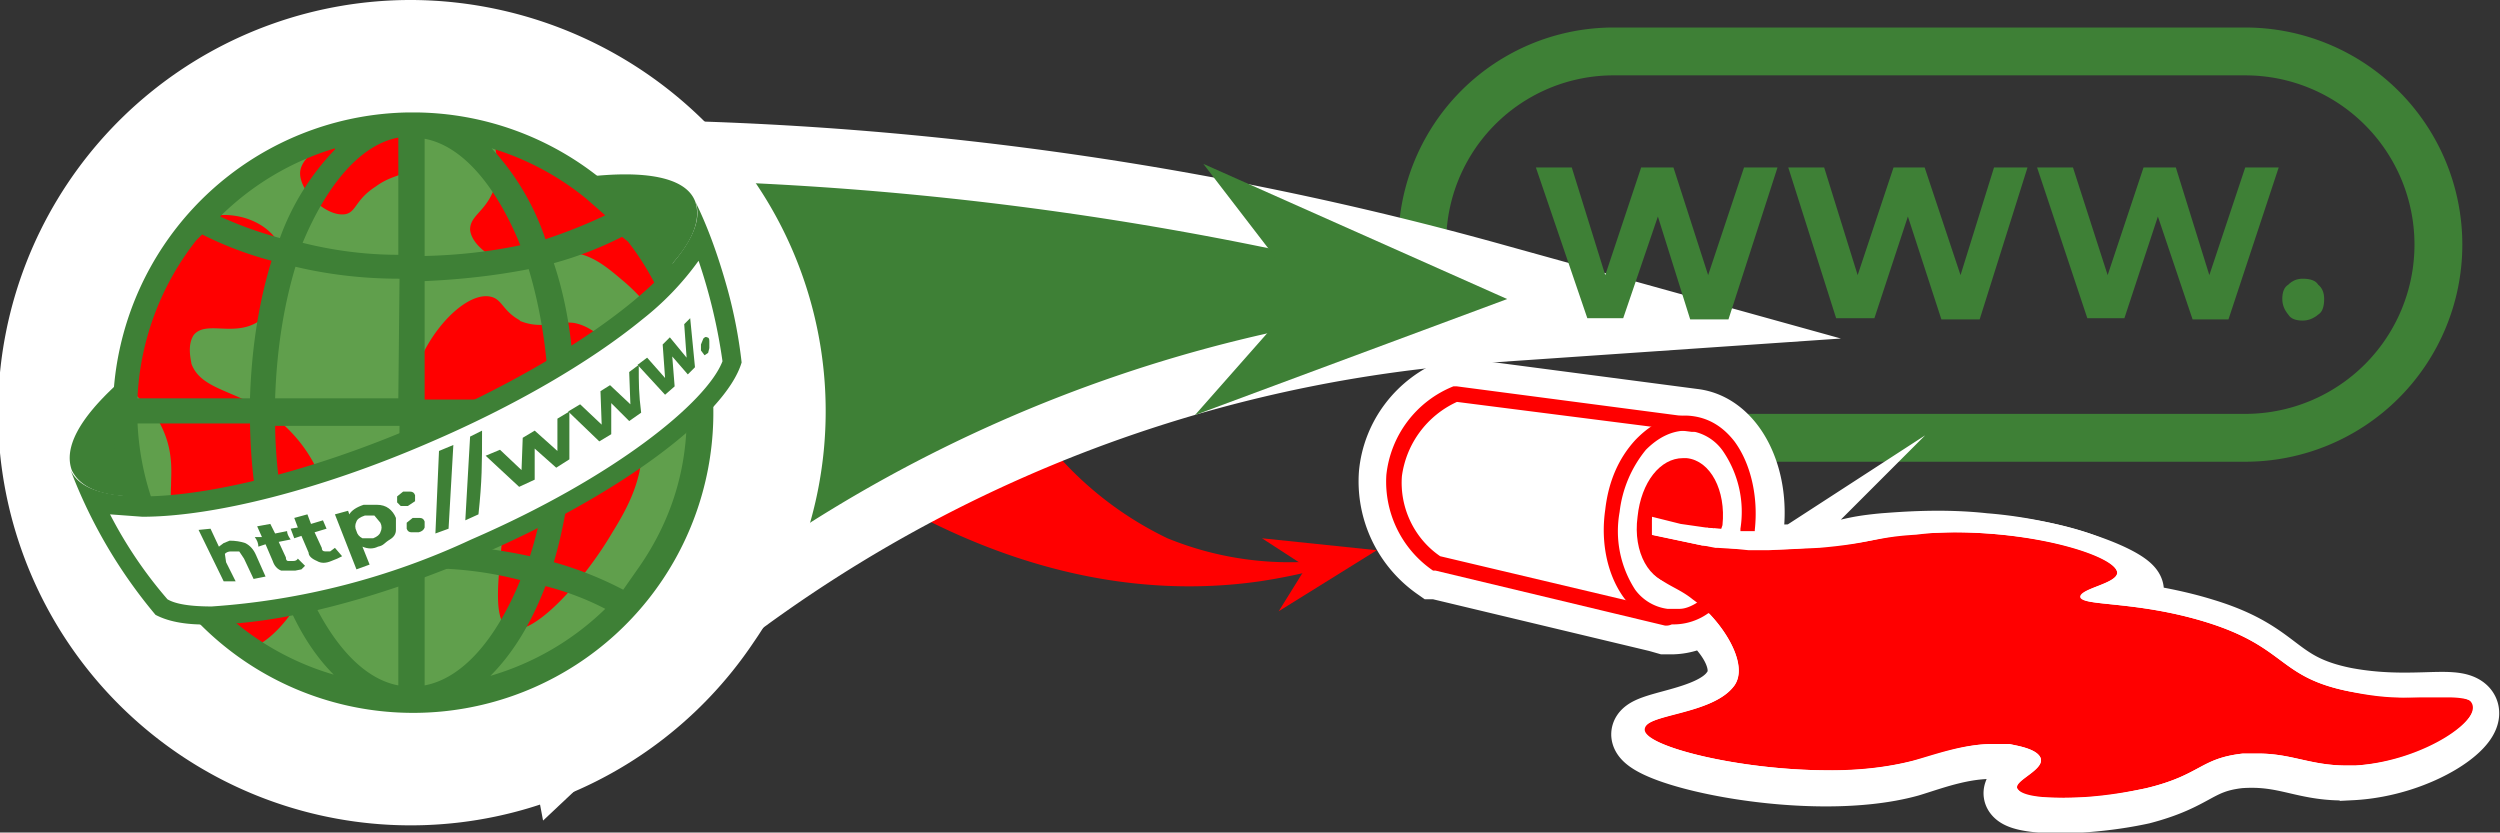
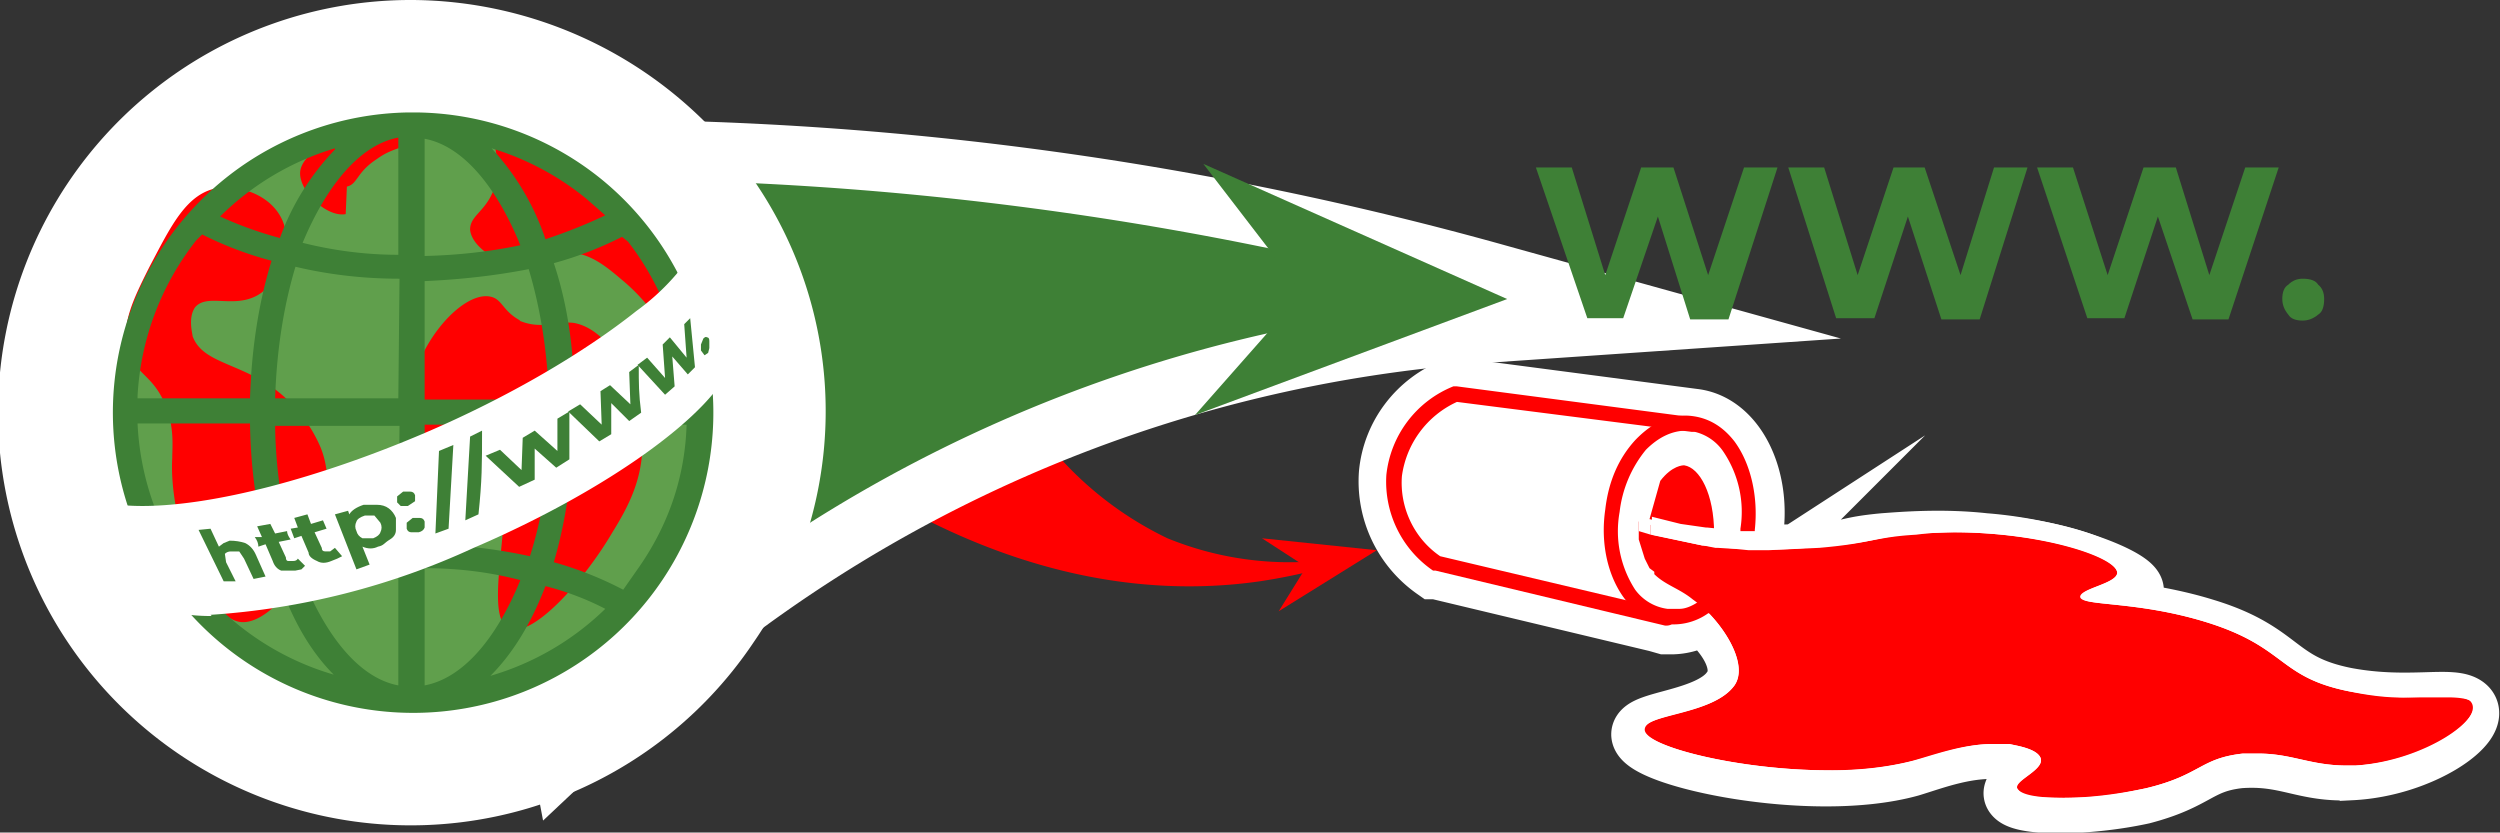
<svg xmlns="http://www.w3.org/2000/svg" viewBox="0 0 209 69.6">
  <rect x="0" y="0" width="209" height="69.6" fill="#333333" stroke="none" />
-   <path d="M118.9 20.4A16 16 0 0 1 135 4.3h52.7a16.1 16.1 0 1 1 0 32.3H135" fill="none" stroke="#3e8036" stroke-miterlimit="10" stroke-width="4" />
  <path d="M81.8 25a29 29 0 0 0 15.8 20 27 27 0 0 0 17.5 1q-4.5 1.8-9.8 2.6c-21 3-37.8-11-42.5-15.2z" fill="red" />
  <path d="m37.6 12.7 2.9-.1A289 289 0 0 1 78 13.9q24 2.4 47.1 8.9l14 3.9-14.5 1a118 118 0 0 0-74.2 32.7L47 63.6z" fill="#3e8036" />
  <path d="M49.8 15a278 278 0 0 1 74.6 10.2 121 121 0 0 0-75.7 33.4L40.6 15zm0-5-9.4.2-5.8.2 1 5.7 4.1 21.8 4 21.7 1.7 9 6.7-6.3a116 116 0 0 1 72.7-32l29.1-2-28.1-7.8a285 285 0 0 0-76-10.5" fill="#fff" />
  <path d="m126 25-25.4-11.3 8.3 10.8-9 10.2z" fill="#3e8036" />
  <path d="m115.1 46-9.6-1 3.7 2.4-2.3 3.7z" fill="red" />
  <path d="m148.6 14-4.1 12.7h-3.2l-2.7-8.6-2.9 8.5h-3L128.4 14h3l2.8 9 3-9h2.7l2.9 9 3-9zm20.9 0-4 12.7h-3.2l-2.8-8.6-2.8 8.5h-3.2l-4-12.6h3l2.8 9 3-9h2.6l3 9 2.8-9zm21 0-4.2 12.7h-3l-2.9-8.6-2.8 8.5h-3.1L170.3 14h3l2.9 9 3-9h2.7l2.8 9 3-9zm.8 12.3q-.5-.6-.5-1.3 0-.9.5-1.2.5-.5 1.2-.5 1 0 1.3.5.5.4.5 1.2 0 1-.5 1.3-.6.5-1.3.5-.9 0-1.2-.5" fill="#3e8036" />
  <g fill="#fff">
    <path d="M34.5 63.7a29.2 29.2 0 1 1 0-58.4 29.2 29.2 0 0 1 0 58.4" />
    <path d="M34.5 10.4a24 24 0 1 1 0 48 24 24 0 0 1 0-48m0-10.4A34.5 34.5 0 1 0 63 53.7a34 34 0 0 0-3-42.4A35 35 0 0 0 34.5 0" />
  </g>
-   <path d="M55.4 23a24 24 0 0 0-6.5-8.2c5-.6 8.4 0 9.2 2q.9 2.5-2.7 6.1M11 41.5q-4-.1-5-2.2-1-2.8 3.8-7.2v1.3q0 4.4 1.4 8.1" fill="#3e8036" />
  <path d="M58.5 34.8a24 24 0 0 1-24 24 24 24 0 1 1 24-24" fill="#609f4c" />
-   <path d="M43.5 26.8C42 26 42 25 41 24.8c-2.3-.5-6.3 3.9-6.8 8.6 0 .4-.4 4.7 1.7 5.8 1.8.9 3.6-1.5 5.1-.8 3 1.4-1 12.9 1.5 14.1 1.9 1 6.3-3.9 8.7-8 1.3-2.1 2.6-4.5 2.5-7.7 0-4.2-2.5-9.2-5.7-9.8-1.5-.2-2.7.6-4.6-.2m-2.1-11c-.7 1.9-2 2.2-2 3.4.1 1.2 1.7 2.4 3 2.7 2.1.5 3-1 5.3-.8 1.8.1 3.1 1.2 4.4 2.3 4.7 3.9 5.6 9.3 6.1 9.1.4 0 .4-3.4-1.1-7.2-3.7-9.5-13.8-14.8-15.4-13.4-.6.5.6 1.8-.3 4m-12.4 2c-1.6.3-4-2-3.8-3.6.4-2.7 8-4.6 9.5-2.8q.5 1-.1 2.3c-.6 1-1.6.7-3.1 1.8-1.7 1.1-1.6 2.1-2.5 2.3m-10.7.1c2-.2 4.4.7 5.3 2.7 1 2.3-.3 5.3-2.1 6.3-2 1.1-4.2-.2-5.2 1-.6.9-.2 2.2-.2 2.4.8 2.2 3.7 2.2 6.7 4.3a12 12 0 0 1 4 5c2.4 5.9-3.3 15-6.7 14.6-3-.4-6-8.5-5.7-13.7 0-1 .2-2.6-.6-4.5-1-2.4-2.4-2.5-3-4.3-.8-2.2.3-4.4 1.7-7.2 1.8-3.4 3.1-6.2 5.8-6.6" fill="red" />
+   <path d="M43.5 26.8C42 26 42 25 41 24.8c-2.3-.5-6.3 3.9-6.8 8.6 0 .4-.4 4.7 1.7 5.8 1.8.9 3.6-1.5 5.1-.8 3 1.4-1 12.9 1.5 14.1 1.9 1 6.3-3.9 8.7-8 1.3-2.1 2.6-4.5 2.5-7.7 0-4.2-2.5-9.2-5.7-9.8-1.5-.2-2.7.6-4.6-.2m-2.1-11c-.7 1.9-2 2.2-2 3.4.1 1.2 1.7 2.4 3 2.7 2.1.5 3-1 5.3-.8 1.8.1 3.1 1.2 4.4 2.3 4.7 3.9 5.6 9.3 6.1 9.1.4 0 .4-3.4-1.1-7.2-3.7-9.5-13.8-14.8-15.4-13.4-.6.5.6 1.8-.3 4m-12.4 2c-1.6.3-4-2-3.8-3.6.4-2.7 8-4.6 9.5-2.8c-.6 1-1.6.7-3.1 1.8-1.7 1.1-1.6 2.1-2.5 2.3m-10.7.1c2-.2 4.4.7 5.3 2.7 1 2.3-.3 5.3-2.1 6.3-2 1.1-4.2-.2-5.2 1-.6.9-.2 2.2-.2 2.4.8 2.2 3.7 2.2 6.7 4.3a12 12 0 0 1 4 5c2.4 5.9-3.3 15-6.7 14.6-3-.4-6-8.5-5.7-13.7 0-1 .2-2.6-.6-4.5-1-2.4-2.4-2.5-3-4.3-.8-2.2.3-4.4 1.7-7.2 1.8-3.4 3.1-6.2 5.8-6.6" fill="red" />
  <path d="M57 23.5a25 25 0 0 0-6.7-8.5 25 25 0 0 0-15.5-5.6h-.7a25.1 25.1 0 1 0 23 14.1M28 12.5a21 21 0 0 0-4.6 7.4q-2.6-.7-5-1.8a23 23 0 0 1 9.6-5.7M11.5 33.1a23 23 0 0 1 4.9-13l.5-.5a30 30 0 0 0 5.8 2.2q-1.6 5.2-1.8 11.5h-9.4zm3.9 14.1a23 23 0 0 1-3.9-11.8h9.4q.1 6.4 1.8 11.5a30 30 0 0 0-5.8 2.3zm3 3.6q2.2-1.1 5-2 1.7 4.8 4.5 7.6a23 23 0 0 1-9.6-5.6m15 6.5c-3.2-.6-6-4-8-9q4-.7 8-.9zm0-12q-4.6.2-8.7 1A40 40 0 0 1 23 35.6h10.4zm0-12H23q.2-6 1.7-11 4.2 1 8.7 1zm0-12q-4 0-8-1c2-4.8 4.8-8.2 8-8.8zm19.2-1.1a23 23 0 0 1 4.8 13.1H48q0-6.2-1.7-11.3a30 30 0 0 0 5.7-2.2zM49 16.6l1.6 1.4q-2.3 1.1-5 2a21 21 0 0 0-4.5-7.6 23 23 0 0 1 7.9 4.2m-13.5-5c3.2.6 6 4 8 8.9q-3.8.8-8 .9zm0 11.9q4.6-.2 8.7-1 1.5 5 1.7 10.9H35.5zm0 12H46q-.1 6-1.7 11a44 44 0 0 0-8.7-1zm0 21.8v-9.8q4.2 0 8 1c-2 4.9-4.8 8.2-8 8.8m5.5-.8q2.8-2.8 4.6-7.5 2.7.7 5 1.9a23 23 0 0 1-9.6 5.6m12.5-9.2-1.4 2a30 30 0 0 0-5.8-2.3q1.5-5.1 1.7-11.5h9.4q-.2 6.4-3.9 11.8" fill="#3e8036" />
  <path d="M17.7 51.5q-2.7 0-4.2-.7a35 35 0 0 1-3.8-5.4l-2-3.7q1.6.6 4.2.6c5.9 0 14.7-2.3 23.6-6.1 7-3 13.3-6.7 17.7-10.2a19 19 0 0 0 5.4-6 50 50 0 0 1 2.6 10.3C59.8 34.5 50.8 41 39.6 45.8a62 62 0 0 1-22 5.6Z" fill="#fff" />
-   <path d="M58.4 21.8a46 46 0 0 1 2 8.4c-1.3 3.4-9 9.7-21 14.9a61 61 0 0 1-21.7 5.6q-2.7 0-3.7-.6A36 36 0 0 1 9.2 43l2.7.2c6 0 15-2.3 24-6.2 7-3 13.4-6.7 17.8-10.3a24 24 0 0 0 4.7-4.9m-.3-5c1.8 4.1-8.5 12.5-23 18.7-9 3.9-17.7 6-23.2 6q-5 0-6-2.2A42 42 0 0 0 13 51.4q1.7.9 4.7.8c5.4 0 13.6-2 22.2-5.7C51.8 41.4 60.7 34.7 62 30.3a40 40 0 0 0-1.2-6.2q-1.2-4.3-2.7-7.3" fill="#3e8036" />
  <g fill="#3e8036">
    <path d="M20.5 45.4q.6.3.9 1l.8 1.8-1 .2-.8-1.7-.4-.6h-.7q-.3 0-.5.2l.1.7.8 1.6h-1l-2.1-4.3 1-.1.7 1.5.4-.3.5-.2q.7 0 1.3.2m5 1.9-.3.3-.5.1h-1.2q-.5-.2-.7-.8l-.6-1.4-.6.2q0-.4-.3-.8h.6l-.4-.9 1.1-.2.4.8 1-.2q0 .3.3.7l-1 .2.6 1.3q0 .3.2.3t.4 0q.3 0 .4-.2zm3.1-.8-.4.2-.5.2q-.7.3-1.2 0-.7-.3-.7-.7l-.6-1.4-.6.2-.3-.8.6-.1-.3-.8 1.1-.3.3.8 1-.3.3.7-1 .3.6 1.3q0 .3.3.3h.4l.4-.3zm2.9-4.3q.6 0 1 .3t.6.8v1q0 .5-.5.8c-.5.3-.5.5-1 .6q-.6.3-1.3 0l.6 1.5-1.1.4L28 43l1.1-.3.1.3q.3-.5 1.2-.8zm.3 2.3q.2-.4 0-.8l-.5-.6h-.8q-.6.2-.7.5-.2.4 0 .8.1.4.5.6h.9q.5-.2.6-.5m1.7-2.2-.3-.3v-.5l.5-.4h.6q.3 0 .4.3v.5l-.6.4zm.9 2.2q-.3 0-.4-.3v-.5l.5-.4h.6q.3 0 .4.3v.5q-.1.3-.5.4zm2.3-6.8 1.2-.5-.4 7-1.1.4zm2.6-1.2 1-.5c0 2.8 0 4.2-.3 7l-1.1.5zm8.3-2.1v4l-1.1.7-1.8-1.6v2.6l-1.3.6-2.8-2.6 1.2-.5 1.8 1.7.1-2.7 1-.6 1.9 1.7V35z" />
    <path d="M53.4 30.5c0 1.6 0 2.4.2 4l-1 .7-1.5-1.5v2.6l-1 .6-2.6-2.5 1-.6 1.8 1.7-.1-2.8.8-.5 1.7 1.6-.1-2.7z" />
    <path d="m57.7 26.6.4 4.1-.6.6-1.3-1.5.2 2.5-.8.7-2.3-2.5.8-.6 1.5 1.7-.2-2.8.6-.6 1.4 1.7-.2-2.8zm1.2 3.1-.3-.4v-.5l.2-.5q.2-.2.3-.1.2 0 .2.3v.6l-.1.4z" />
  </g>
  <path d="M196.6 64.4c-4 .2-5.4-1.3-9.4-1-3.5.4-3.5 1.8-8.1 3-4.6 1-10 1-10.7.1-.6-.7 2.6-1.7 1.8-2.8-.5-.7-2.2-1-2.5-1-3-.4-6 .8-8 1.4-8.3 2.3-22.4-.8-22.5-2.7 0-1.2 5.7-1.2 7.5-3.7 1.4-1.8 0-4.4-2.3-6.3a5 5 0 0 1-2.5.8h-.7l-.7-.2-18.4-4.4h-.2a9 9 0 0 1-3.8-8c.3-3.2 2.4-6 5.5-7.2h.2l19.8 2.6c3.4.4 5.6 4.7 5 9.4l-.5 2 5.7-.1c3-.3 2.5-.6 5.7-.9 1.4-.1 4.8-.4 8.4 0 6.5.5 12.6 3 12.5 4-.2.9-4.7.6-4.7 1-.2.5 5.3.5 10.5 2.1 6.7 2 5.9 4.6 11.9 5.8 5.3 1 9-.2 10.1.8 1.4 1.3-3.7 5-9.6 5.3Z" fill="#fff" stroke="#fff" stroke-miterlimit="10" stroke-width="5" />
  <path d="M197 64h-.8c-3 0-4.6-1-7.4-1h-1.3c-3.6.4-3.5 1.8-8.1 2.9q-3.8.8-7 .8c-3.1 0-3.4-.3-3.7-.7-.6-.7 2.6-1.7 1.8-2.8-.5-.7-2.2-.9-2.5-1h-1.4c-2.5 0-4.9 1-6.6 1.4a27 27 0 0 1-7.1.8c-7.5 0-15.4-2-15.4-3.4s5.7-1.2 7.5-3.7c1.3-1.8-1.1-5.5-3.5-7.2-1.1-.9-2.3-1.2-3.2-2.1v-.2l-.4-.3-.2-.4-.2-.4-.5-1.6v-1.5h.2l.8.3v.8l4.3.9 1 .1a40 40 0 0 0 8.8 0c4.6-.3 4.6-.8 8.1-1q1.5-.2 3.1-.2c7.4 0 13.7 2 13.7 3.4 0 .9-3.1 1.3-3 2 0 .8 4.6.3 10.4 2.1 6.8 2.1 6 4.6 12 5.8q2.9.5 5 .5h3.2q1.4 0 2 .3c1.3 1.3-3.8 5-9.7 5.4" fill="red" />
  <path d="m137 45.1.2.9zm1-.4v-1.5l-1-.3v1.5zm-.3 2.4.2.4zm-.3-.4.2.3v.1zm.5.8.3.4z" fill="#fff" />
  <path d="M142.1 35.6q0 .5-.7.5l-19.6-2.5a8 8 0 0 0-4.6 6.2c-.2 2.6 1 5.2 3.2 6.7l19 4.5q.3 0 .4.3l.1.5q0 .5-.6.5h-.1L120 47.7h-.2a9 9 0 0 1-3.9-8 9 9 0 0 1 5.6-7.4h.3l19.8 2.6q.6 0 .5.7" fill="red" />
  <path d="M138.8 40.2c1-1.3 1.9-1.3 2-1.3 1.3.2 2.5 2.4 2.5 5.7l-5.4-1.2z" fill="red" />
  <path d="M208 60c-.9 2.6-6.1 5.2-11 5.5h-.8q-2.5 0-4.2-.6-1.4-.4-3.2-.5l-1.1.1c-1.6.2-2.3.5-3.3 1s-2.3 1.2-4.7 1.8a29 29 0 0 1-7.2.9c-4 0-4.6-.8-5-1.2q-.4-.5-.4-1.3.3-1.3 1.3-1.8l-.6-.2h-1.2q-2.6.1-5 1l-1.2.3q-3.2 1-7.5 1c-3.6 0-7.5-.5-10.9-1.3-5.2-1.3-6-2.6-6-3.7-.1-1.7 1.7-2.2 3.6-2.7 1.5-.4 3.5-1 4.2-2v-.5a8 8 0 0 0-2.3-3.8l1.4-.7c1.8 1.9 3.1 4.5 2.1 6-1.8 2.5-7.6 2.4-7.6 3.7.1 1.4 8 3.4 15.5 3.4q3.9 0 7-.8c1.8-.5 4.2-1.4 6.7-1.4h1.4c.3.1 2 .3 2.5 1 .8 1.1-2.5 2.1-1.8 2.8q.6.7 3.8.7c3.2 0 4.5-.3 6.9-.8 4.6-1.1 4.5-2.5 8.1-2.9h1.3c2.8 0 4.3 1 7.4 1h.7c5.9-.3 11-4 9.6-5.4q-.5-.4-2-.4l-3.1.1q-2.2.1-5-.5c-6-1.2-5.2-3.7-12-5.8-5.9-1.8-10.4-1.3-10.5-2.1 0-.7 3-1.1 3.1-2 0-1.3-6.3-3.4-13.7-3.4l-3.1.1c-3.6.3-3.5.8-8.1 1.2l-4.3.2h-1.6l-1-.1-1.6-.1h-.2l-1-.2h-.1l-4.2-.9v-1.5l2.4.6 2.1.3h.1l1 .1h.2l1.5.2h2.4l4.1-.1c2.4-.2 3.5-.5 4.5-.7q1.3-.3 3.7-.5l3.2-.2c6.2 0 12.7 1.5 14.5 3.4q.8 1 .7 1.6 0 .8-.5 1.2 2.8.3 6.9 1.5c3.5 1 5.1 2.3 6.6 3.3a11 11 0 0 0 5.2 2.4 23 23 0 0 0 6.5.4h1.4q1.6-.2 3 .8 1 1 .5 2.5Z" fill="#fff" />
  <path d="M146.7 44.4h-1.2v-.2a9 9 0 0 0-1.4-6.4A4 4 0 0 0 141 36q-1.8 0-3.4 1.6a10 10 0 0 0-2.2 5.2 9 9 0 0 0 1.3 6.5 4 4 0 0 0 2.7 1.6h1q.7 0 1.6-.6a6 6 0 0 0 2-2.3l.4-.4.2.2a4 4 0 0 1-.5 2.4l-1 1h-.2a5 5 0 0 1-3 1h-.7c-3.4-.5-5.7-4.8-5-9.6q.4-3.5 2.5-5.8 2.3-2.4 4.9-2 2 .3 3.4 2.1c1.4 1.9 2 4.7 1.7 7.4Z" fill="red" />
-   <path d="M141 38.3h-.3c-1.9 0-3.5 2-3.8 4.9-.4 3 1 5.4 3 5.6h.2c.8 0 1.4-1.5 1.2-1.7s-.7.5-1.3.4c-1 0-1.7-1.3-1.9-2.8v-1.4c.2-2.1 1.5-3.8 2.8-3.7s2 2 1.9 4.2v.3l1 .1h.1l.1-.3c.3-2.9-1-5.4-3-5.6" fill="red" />
</svg>